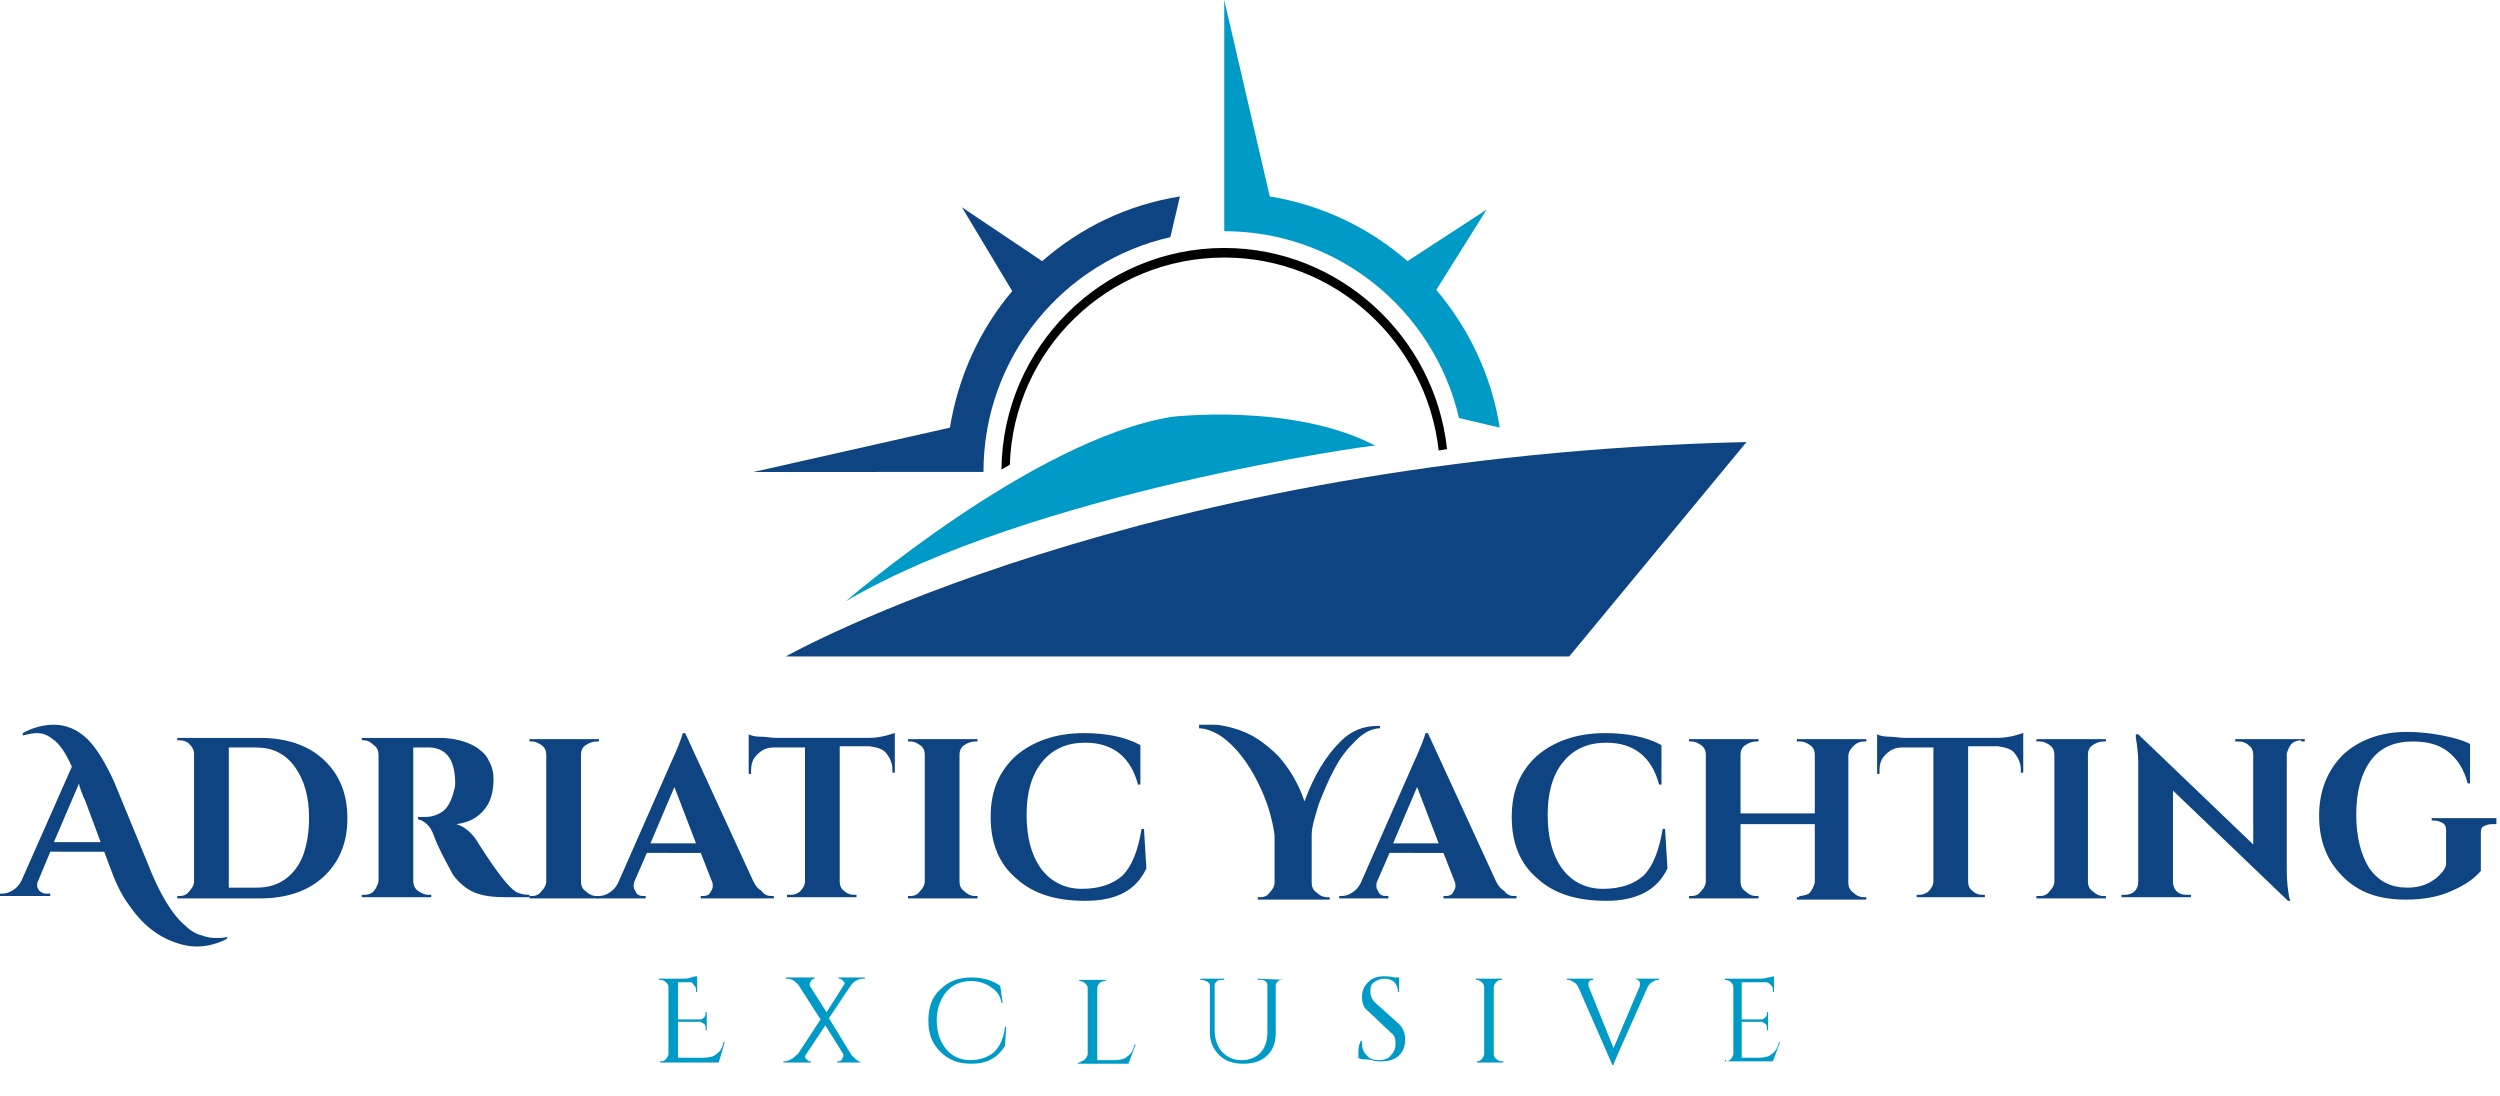
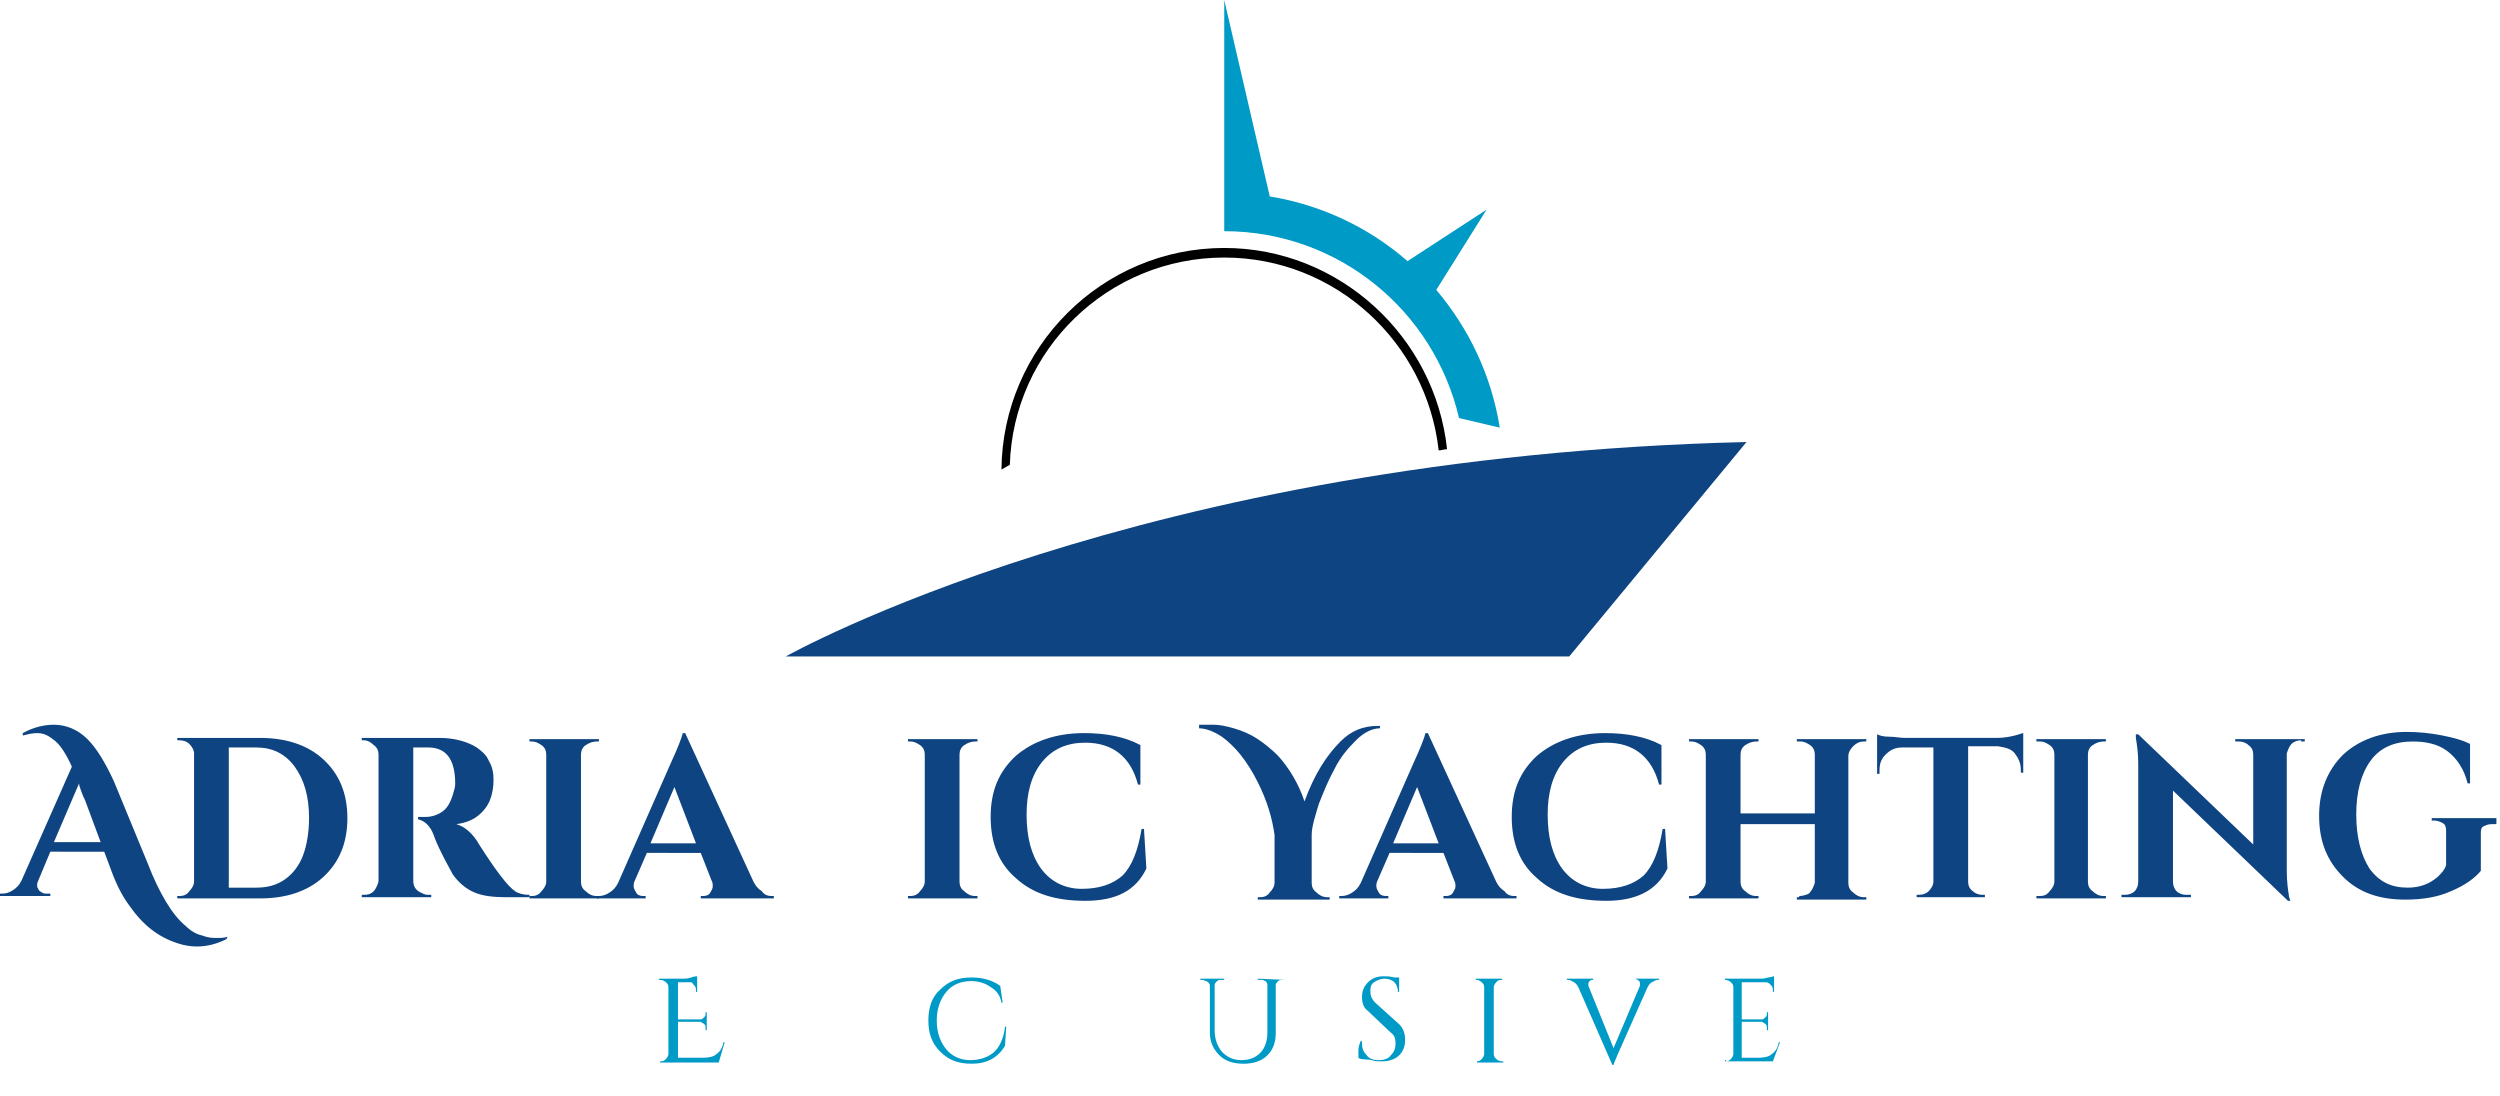
<svg xmlns="http://www.w3.org/2000/svg" id="Layer_1" x="0px" y="0px" viewBox="0 0 208.7 91.5" style="enable-background:new 0 0 208.7 91.5;" xml:space="preserve">
  <style type="text/css">	.st0{fill:#009AC6;}	.st1{fill:#0E4481;}</style>
  <g>
    <g>
      <path d="M102.2,20.7C92,20.7,83.7,29,83.6,39.2c0.2-0.1,0.5-0.3,0.7-0.4c0.3-9.6,8.2-17.3,17.9-17.3c9.3,0,16.9,7.1,17.9,16.1   c0.2,0,0.5-0.1,0.7-0.1C119.8,28.1,111.8,20.7,102.2,20.7z" />
      <path class="st0" d="M119.9,24.2l4.2-6.7l-6.6,4.3c-3.2-2.8-7.2-4.7-11.5-5.4L102.2,0l0,19.3c9.5,0,17.5,6.6,19.6,15.6h0l3.4,0.8   C124.5,31.3,122.6,27.4,119.9,24.2z" />
-       <path class="st1" d="M98.5,16.4l-0.8,3.4c-8.9,2-15.6,10-15.6,19.6H62.9l16.4-3.7c0.7-4.3,2.5-8.2,5.2-11.4l-4.2-7l6.7,4.5   C90.2,19,94.1,17.1,98.5,16.4z" />
-       <path class="st0" d="M70.6,50.2c0,0,15.6-13.5,27.2-15.4c0,0,10.1-1.2,17,2.4C114.8,37.1,86,41.1,70.6,50.2z" />
      <path class="st1" d="M65.6,54.8c0,0,29.5-16.7,80.2-17.9l-14.8,17.9H65.6z" />
    </g>
    <g>
      <g>
        <g>
          <path class="st1" d="M18.9,78.4c-1.4,0.7-2.8,0.8-4.2,0.3c-1.5-0.5-2.8-1.5-3.9-3.1c-0.6-0.8-1.1-1.8-1.5-2.9l-0.6-1.6H4.2     l-1,2.4c-0.1,0.2-0.1,0.3-0.1,0.4s0,0.2,0.1,0.3c0,0.1,0.1,0.2,0.3,0.3c0.1,0.1,0.3,0.1,0.5,0.1h0.2v0.2H0v-0.2h0.2     c0.3,0,0.6-0.1,0.9-0.3c0.3-0.2,0.5-0.4,0.7-0.8L6,64c-0.5-1.1-1-1.9-1.6-2.3c-0.5-0.4-0.9-0.5-1.3-0.5c-0.4,0-0.8,0.1-1.2,0.2     l0-0.2c0.9-0.5,1.8-0.7,2.6-0.7c1,0,2,0.4,2.8,1.2c0.8,0.8,1.5,2,2.2,3.5l2.8,6.8c1,2.6,2.1,4.4,3.2,5.3     c0.4,0.4,0.9,0.7,1.4,0.8c0.5,0.2,0.9,0.2,1.2,0.2s0.6,0,0.9-0.1L18.9,78.4z M4.5,70.3h3.9l-1.3-3.5c-0.1-0.2-0.2-0.4-0.3-0.7     s-0.2-0.5-0.2-0.7L4.5,70.3z" />
          <path class="st1" d="M27,63.4c1.3,1.2,2,2.8,2,4.9s-0.7,3.7-2,4.9c-1.3,1.2-3.1,1.8-5.3,1.8h-6.9v-0.2H15c0.3,0,0.6-0.1,0.8-0.4     c0.2-0.2,0.4-0.5,0.4-0.8V62.9c0-0.3-0.2-0.6-0.4-0.8c-0.2-0.2-0.5-0.3-0.8-0.3h-0.2v-0.2h6.9C23.9,61.6,25.7,62.2,27,63.4z      M21.4,74.1c0.9,0,1.7-0.2,2.4-0.7s1.2-1.2,1.5-2s0.5-1.9,0.5-3.1c0-1.8-0.4-3.2-1.2-4.3c-0.8-1.1-1.9-1.6-3.2-1.6h-2.3v11.7     H21.4z" />
          <path class="st1" d="M35.4,62.4h-0.8c0,0,0,0-0.1,0v11.1c0,0.5,0.2,0.8,0.6,1c0.2,0.1,0.4,0.2,0.6,0.2H36v0.2h-5.8v-0.2h0.2     c0.5,0,0.8-0.2,1-0.6c0.1-0.2,0.2-0.4,0.2-0.6V63c0-0.3-0.1-0.6-0.4-0.8c-0.2-0.2-0.5-0.4-0.8-0.4h-0.2v-0.2h6.5     c1.2,0,2.3,0.3,3.1,0.8c0.4,0.3,0.8,0.6,1,1.1c0.3,0.5,0.4,1,0.4,1.6s-0.1,1.2-0.3,1.7c-0.2,0.5-0.6,1-1,1.3     c-0.5,0.4-1.1,0.6-1.8,0.7c0.7,0.2,1.4,0.8,1.9,1.7c1.4,2.2,2.4,3.5,3,3.9c0.3,0.2,0.7,0.3,1.2,0.3v0.2h-1.9     c-1.1,0-2-0.1-2.7-0.4c-0.7-0.3-1.3-0.8-1.8-1.5c-0.2-0.4-0.5-0.9-0.9-1.7s-0.6-1.3-0.7-1.6c-0.3-0.8-0.8-1.2-1.3-1.3v-0.2h0.6     c0.6,0,1.1-0.2,1.5-0.5c0.4-0.3,0.7-0.9,0.9-1.7c0.1-0.3,0.1-0.5,0.1-0.6c0-1-0.2-1.8-0.6-2.3s-1-0.7-1.6-0.7     C35.8,62.4,35.7,62.4,35.4,62.4z" />
          <path class="st1" d="M44.4,74.8c0.3,0,0.6-0.1,0.8-0.4c0.2-0.2,0.4-0.5,0.4-0.8V63c0-0.3-0.1-0.6-0.4-0.8s-0.5-0.3-0.8-0.3h-0.2     v-0.2h5.8l0,0.2h-0.2c-0.3,0-0.6,0.1-0.9,0.3s-0.4,0.5-0.4,0.8v10.6c0,0.3,0.1,0.6,0.4,0.8c0.2,0.2,0.5,0.4,0.9,0.4h0.2l0,0.2     h-5.8v-0.2H44.4z" />
          <path class="st1" d="M64.4,74.8h0.2v0.2h-6.1v-0.2h0.2c0.3,0,0.5-0.1,0.6-0.3c0.1-0.2,0.2-0.3,0.2-0.5s0-0.3-0.1-0.5l-0.9-2.3     H54l-1,2.3c-0.1,0.2-0.1,0.3-0.1,0.5s0.1,0.3,0.2,0.5c0.1,0.2,0.3,0.3,0.6,0.3h0.2v0.2h-4.1v-0.2H50c0.3,0,0.6-0.1,0.9-0.3     s0.5-0.4,0.7-0.8l4.4-10c0.6-1.3,0.9-2.1,1-2.5h0.2l5.7,12.4c0.2,0.4,0.4,0.6,0.7,0.8C63.8,74.7,64.1,74.8,64.4,74.8z      M54.3,70.4h3.8l-1.8-4.7L54.3,70.4z" />
-           <path class="st1" d="M70.1,62.4v11.2c0,0.3,0.1,0.6,0.4,0.8c0.2,0.2,0.5,0.3,0.8,0.3h0.2l0,0.2h-5.8v-0.2H66     c0.3,0,0.6-0.1,0.8-0.3c0.2-0.2,0.4-0.5,0.4-0.8V62.4h-2.6c-0.6,0-1,0.2-1.4,0.6s-0.5,0.8-0.5,1.4v0.2h-0.2v-3.3     c0.2,0.1,0.5,0.2,1,0.2s0.9,0.1,1.3,0.1h7.7c0.6,0,1.1-0.1,1.5-0.2c0.4-0.1,0.6-0.2,0.7-0.2v3.3h-0.2v-0.2c0-0.6-0.2-1-0.5-1.4     s-0.8-0.5-1.4-0.6H70.1z" />
          <path class="st1" d="M76,74.8c0.3,0,0.6-0.1,0.8-0.4c0.2-0.2,0.4-0.5,0.4-0.8V63c0-0.3-0.1-0.6-0.4-0.8s-0.5-0.3-0.8-0.3h-0.2     v-0.2h5.8l0,0.2h-0.2c-0.3,0-0.6,0.1-0.9,0.3s-0.4,0.5-0.4,0.8v10.6c0,0.3,0.1,0.6,0.4,0.8c0.2,0.2,0.5,0.4,0.9,0.4h0.2l0,0.2     h-5.8v-0.2H76z" />
          <path class="st1" d="M90.6,75.2c-2.5,0-4.4-0.6-5.8-1.9c-1.4-1.2-2.1-2.9-2.1-5.1s0.7-3.8,2.1-5.1c1.4-1.2,3.3-1.9,5.7-1.9     c1.8,0,3.4,0.3,4.7,1l0,3.3h-0.2c-0.6-2.3-2.1-3.5-4.4-3.5c-1.5,0-2.7,0.5-3.6,1.6c-0.9,1.1-1.3,2.6-1.3,4.4     c0,1.9,0.4,3.4,1.2,4.5c0.8,1.1,2,1.7,3.4,1.7c1.5,0,2.6-0.4,3.4-1.1c0.8-0.8,1.3-2.1,1.6-3.9h0.2l0.2,3.3     C94.8,74.4,93.1,75.2,90.6,75.2z" />
          <path class="st1" d="M100.3,60.5c0.2,0,0.5,0,1,0s1,0.1,1.7,0.3c0.7,0.2,1.4,0.5,2,0.9s1.2,0.9,1.7,1.4c0.9,1,1.7,2.3,2.2,3.8     c0.8-2.2,1.8-3.8,3-5c0.9-0.9,1.9-1.3,3.1-1.3c0.1,0,0.1,0,0.2,0v0.2c-0.6,0-1.3,0.3-2,1c-0.7,0.7-1.3,1.4-1.8,2.4     c-0.5,0.9-0.9,1.9-1.3,2.9c-0.3,1-0.6,1.9-0.6,2.6v4c0,0.3,0.1,0.6,0.4,0.8c0.2,0.2,0.5,0.4,0.9,0.4h0.2v0.2H105v-0.2h0.2     c0.3,0,0.6-0.1,0.8-0.4c0.2-0.2,0.4-0.5,0.4-0.8v-4c-0.2-1.4-0.6-2.8-1.4-4.4c-0.9-1.8-1.9-3-3-3.8c-0.6-0.4-1.3-0.7-1.9-0.7     V60.5z" />
          <path class="st1" d="M126.4,74.8h0.2v0.2h-6.1v-0.2h0.2c0.3,0,0.5-0.1,0.6-0.3c0.1-0.2,0.2-0.3,0.2-0.5s0-0.3-0.1-0.5l-0.9-2.3     H116l-1,2.3c-0.1,0.2-0.1,0.3-0.1,0.5s0.1,0.3,0.2,0.5c0.1,0.2,0.3,0.3,0.6,0.3h0.2v0.2h-4.1v-0.2h0.2c0.3,0,0.6-0.1,0.9-0.3     s0.5-0.4,0.7-0.8l4.4-10c0.6-1.3,0.9-2.1,1-2.5h0.2l5.7,12.4c0.2,0.4,0.4,0.6,0.7,0.8C125.8,74.7,126.1,74.8,126.4,74.8z      M116.3,70.4h3.8l-1.8-4.7L116.3,70.4z" />
          <path class="st1" d="M134.1,75.2c-2.5,0-4.4-0.6-5.8-1.9c-1.4-1.2-2.1-2.9-2.1-5.1s0.7-3.8,2.1-5.1c1.4-1.2,3.3-1.9,5.7-1.9     c1.8,0,3.4,0.3,4.7,1l0,3.3h-0.2c-0.6-2.3-2.1-3.5-4.4-3.5c-1.5,0-2.7,0.5-3.6,1.6c-0.9,1.1-1.3,2.6-1.3,4.4     c0,1.9,0.4,3.4,1.2,4.5c0.8,1.1,2,1.7,3.4,1.7c1.5,0,2.6-0.4,3.4-1.1c0.8-0.8,1.3-2.1,1.6-3.9h0.2l0.2,3.3     C138.3,74.4,136.5,75.2,134.1,75.2z" />
          <path class="st1" d="M150.2,74.8c0.3,0,0.6-0.1,0.8-0.2c0.3-0.3,0.4-0.6,0.5-0.9v-4.9h-6.2v4.8c0,0.3,0.1,0.6,0.4,0.8     c0.2,0.2,0.5,0.4,0.9,0.4h0.2l0,0.2h-5.8v-0.2h0.2c0.3,0,0.6-0.1,0.8-0.4c0.2-0.2,0.4-0.5,0.4-0.8V63c0-0.3-0.1-0.6-0.4-0.8     s-0.5-0.3-0.8-0.3h-0.2v-0.2h5.8l0,0.2h-0.2c-0.3,0-0.6,0.1-0.9,0.3s-0.4,0.5-0.4,0.8v4.9h6.2V63c0-0.3-0.1-0.6-0.4-0.8     s-0.5-0.3-0.8-0.3H150v-0.2h5.8v0.2h-0.2c-0.3,0-0.6,0.1-0.9,0.4c-0.2,0.2-0.4,0.5-0.4,0.8v10.6c0,0.3,0.1,0.6,0.4,0.8     c0.2,0.2,0.5,0.4,0.9,0.4h0.2v0.2H150v-0.2H150.2z" />
          <path class="st1" d="M164.3,62.4v11.2c0,0.3,0.1,0.6,0.4,0.8c0.2,0.2,0.5,0.3,0.8,0.3h0.2l0,0.2H160v-0.2h0.2     c0.3,0,0.6-0.1,0.8-0.3c0.2-0.2,0.4-0.5,0.4-0.8V62.4h-2.6c-0.6,0-1,0.2-1.4,0.6s-0.5,0.8-0.5,1.4v0.2h-0.2v-3.3     c0.2,0.1,0.5,0.2,1,0.2s0.9,0.1,1.3,0.1h7.7c0.6,0,1.1-0.1,1.5-0.2c0.4-0.1,0.6-0.2,0.7-0.2v3.3h-0.2v-0.2c0-0.6-0.2-1-0.5-1.4     s-0.8-0.5-1.4-0.6H164.3z" />
          <path class="st1" d="M170.3,74.8c0.3,0,0.6-0.1,0.8-0.4c0.2-0.2,0.4-0.5,0.4-0.8V63c0-0.3-0.1-0.6-0.4-0.8s-0.5-0.3-0.8-0.3H170     v-0.2h5.8l0,0.2h-0.2c-0.3,0-0.6,0.1-0.9,0.3s-0.4,0.5-0.4,0.8v10.6c0,0.3,0.1,0.6,0.4,0.8c0.2,0.2,0.5,0.4,0.9,0.4h0.2l0,0.2     H170v-0.2H170.3z" />
          <path class="st1" d="M192.1,61.8c-0.3,0-0.6,0.1-0.8,0.3c-0.2,0.2-0.3,0.5-0.4,0.8v9.8c0,0.9,0.1,1.6,0.2,2.2l0.1,0.3H191     l-9.6-9.2v7.6c0,0.3,0.1,0.6,0.3,0.8c0.2,0.2,0.5,0.3,0.8,0.3h0.4v0.2h-5.8v-0.2h0.3c0.3,0,0.6-0.1,0.8-0.3     c0.2-0.2,0.3-0.5,0.3-0.8v-9.9c0-0.8-0.1-1.5-0.2-2.1l0-0.3h0.2l9.6,9.2V63c0-0.3-0.1-0.6-0.4-0.8c-0.2-0.2-0.5-0.3-0.8-0.3     h-0.3v-0.2h5.8v0.2H192.1z" />
          <path class="st1" d="M208.3,68.8h-0.3c-0.3,0-0.5,0.1-0.7,0.2c-0.2,0.1-0.2,0.4-0.2,0.6v3.1c-0.5,0.6-1.3,1.2-2.5,1.7     c-1.1,0.5-2.4,0.7-3.8,0.7c-2.2,0-3.9-0.6-5.2-1.9s-2-2.9-2-5.1c0-2.1,0.7-3.8,2-5.1c1.3-1.2,3.1-1.9,5.3-1.9c1,0,2,0.1,3,0.3     c1,0.2,1.7,0.4,2.3,0.7l0,3.3H206c-0.3-1.2-0.9-2.1-1.7-2.7c-0.8-0.6-1.8-0.8-2.9-0.8c-1.5,0-2.7,0.5-3.5,1.6     c-0.8,1.1-1.2,2.6-1.2,4.5c0,1.9,0.4,3.4,1.1,4.5c0.8,1.1,1.8,1.6,3.2,1.6c1,0,1.8-0.3,2.5-0.9c0.3-0.3,0.6-0.6,0.7-1v-2.9     c0-0.3-0.1-0.5-0.3-0.6c-0.2-0.1-0.4-0.2-0.7-0.2H203v-0.2h5.4V68.8z" />
        </g>
      </g>
      <g>
        <g>
          <path class="st0" d="M55.2,88.6c0.2,0,0.3-0.1,0.4-0.2c0.1-0.1,0.2-0.3,0.2-0.4v-5.6c0-0.2-0.1-0.3-0.2-0.4     c-0.1-0.1-0.3-0.2-0.5-0.2h-0.1l0-0.1h2c0.2,0,0.4,0,0.7-0.1s0.4-0.1,0.5-0.1v1.3h-0.1v-0.2c0-0.2-0.1-0.3-0.2-0.4     S57.8,82,57.7,82h-1.1v3.1h1.9c0.1,0,0.2-0.1,0.3-0.2c0.1-0.1,0.1-0.2,0.1-0.3v-0.1H59V86h-0.1v-0.2c0-0.1,0-0.2-0.1-0.3     s-0.2-0.1-0.3-0.2h-1.9v3h2.1c0.5,0,0.9-0.1,1.1-0.3c0.3-0.2,0.5-0.5,0.6-1h0.1L60,88.7h-4.9v-0.1H55.2z" />
-           <path class="st0" d="M72.3,88.7h-2.4v-0.1H70c0.1,0,0.3-0.1,0.3-0.2c0-0.1,0.1-0.1,0.1-0.2c0-0.1,0-0.1,0-0.2l-1.5-2.4L67.3,88     c0,0.1-0.1,0.1-0.1,0.2c0,0.1,0,0.1,0.1,0.2c0.1,0.1,0.2,0.2,0.3,0.2h0.1v0.1h-2.3v-0.1h0.1c0.2,0,0.4-0.1,0.6-0.2     c0.2-0.1,0.3-0.3,0.5-0.4l1.9-2.9l-1.8-2.8c-0.1-0.2-0.3-0.3-0.4-0.4s-0.4-0.2-0.6-0.2h-0.1v-0.1h2.4v0.1H68     c-0.1,0-0.3,0.1-0.3,0.2c0,0.1-0.1,0.1-0.1,0.2s0,0.1,0,0.2l1.4,2.2l1.4-2.2c0-0.1,0.1-0.1,0.1-0.2s0-0.1-0.1-0.2     c-0.1-0.1-0.2-0.2-0.3-0.2h-0.1v-0.1h2.2v0.1H72c-0.2,0-0.4,0.1-0.6,0.2s-0.3,0.3-0.4,0.4L69.2,85l1.9,3.1     c0.2,0.2,0.4,0.4,0.6,0.5c0.1,0.1,0.3,0.1,0.4,0.1L72.3,88.7L72.3,88.7z" />
          <path class="st0" d="M78.5,87.8c-0.7-0.7-1-1.5-1-2.6c0-1.1,0.3-2,1-2.6c0.7-0.7,1.5-1,2.6-1c0.9,0,1.7,0.2,2.4,0.7l0.2,1.4     h-0.1c-0.1-0.6-0.4-1-0.9-1.3c-0.4-0.3-1-0.5-1.6-0.5c-0.9,0-1.6,0.3-2.1,0.9c-0.5,0.6-0.8,1.4-0.8,2.4s0.3,1.8,0.8,2.4     c0.5,0.6,1.2,0.9,2,0.9c0.7,0,1.4-0.2,1.9-0.6c0.5-0.4,0.9-1.2,1-2.2H84l-0.1,1.6c-0.6,1-1.5,1.5-2.8,1.5     C80,88.8,79.2,88.5,78.5,87.8z" />
-           <path class="st0" d="M90.2,88.6c0.2,0,0.3-0.1,0.4-0.2c0.1-0.1,0.2-0.3,0.2-0.4v-5.5c0-0.2-0.1-0.3-0.2-0.4     c-0.1-0.1-0.3-0.2-0.4-0.2h-0.1v-0.1h2.2v0.1h-0.1c-0.2,0-0.4,0.1-0.5,0.3c-0.1,0.1-0.1,0.2-0.1,0.3v6H93c0.5,0,0.9-0.1,1.1-0.3     c0.3-0.2,0.5-0.5,0.6-1h0.1l-0.6,1.6h-4.2v-0.1H90.2z" />
          <path class="st0" d="M107.3,81.8h-0.2c-0.1,0-0.3,0-0.4,0.1c-0.1,0.1-0.2,0.2-0.2,0.3v4c0,0.8-0.2,1.4-0.7,1.9s-1.2,0.7-2,0.7     c-0.8,0-1.5-0.2-2-0.7c-0.5-0.5-0.8-1.1-0.8-1.9v-3.9c0-0.2-0.1-0.3-0.3-0.4c-0.1,0-0.2-0.1-0.3-0.1h-0.2v-0.1h2v0.1h-0.2     c-0.1,0-0.3,0-0.4,0.1c-0.1,0.1-0.2,0.2-0.2,0.3v3.8c0,0.7,0.2,1.3,0.6,1.8c0.4,0.4,0.9,0.7,1.6,0.7c0.7,0,1.2-0.2,1.6-0.6     c0.4-0.4,0.6-1,0.6-1.7v-4c0-0.1-0.1-0.3-0.2-0.3c-0.1-0.1-0.2-0.1-0.4-0.1h-0.2v-0.1L107.3,81.8L107.3,81.8z" />
          <path class="st0" d="M113.4,88.3c0-0.1,0-0.3,0-0.5s0-0.5,0.2-0.9h0.1c0,0.1,0,0.1,0,0.2c0,0.4,0.1,0.7,0.4,1     c0.2,0.3,0.6,0.4,1,0.4c0.4,0,0.8-0.1,1-0.4c0.3-0.3,0.4-0.6,0.4-1s-0.1-0.7-0.4-0.9l-1.9-1.8c-0.4-0.3-0.5-0.7-0.5-1.2     s0.2-0.9,0.5-1.2c0.3-0.3,0.7-0.5,1.3-0.5c0.3,0,0.5,0,0.9,0.1h0.4v1.2h-0.1c0-0.3-0.1-0.6-0.3-0.8c-0.2-0.2-0.5-0.3-0.8-0.3     c-0.3,0-0.6,0.1-0.9,0.3s-0.3,0.5-0.3,0.8c0,0.3,0.1,0.6,0.4,0.9l2,1.8c0.3,0.3,0.5,0.7,0.5,1.3s-0.2,1-0.5,1.3     s-0.8,0.5-1.4,0.5c-0.3,0-0.6,0-0.9-0.1S113.6,88.5,113.4,88.3z" />
          <path class="st0" d="M123.3,88.6c0.2,0,0.3-0.1,0.4-0.2c0.1-0.1,0.2-0.3,0.2-0.4v-5.6c0-0.2-0.1-0.3-0.2-0.4     c-0.1-0.1-0.3-0.2-0.4-0.2h-0.1v-0.1h2.2v0.1h-0.1c-0.2,0-0.3,0.1-0.4,0.2c-0.1,0.1-0.2,0.3-0.2,0.4V88c0,0.2,0.1,0.3,0.2,0.4     c0.1,0.1,0.3,0.2,0.5,0.2h0.1v0.1h-2.2v-0.1H123.3z" />
          <path class="st0" d="M136.5,81.7h2v0.1h-0.1c-0.2,0-0.3,0.1-0.5,0.2c-0.2,0.1-0.3,0.3-0.4,0.5l-2.4,5.4c-0.2,0.5-0.4,0.9-0.4,1     h-0.1l-2.8-6.4c-0.1-0.2-0.2-0.4-0.4-0.5c-0.2-0.1-0.3-0.2-0.5-0.2h-0.1v-0.1h2.2v0.1H133c-0.1,0-0.2,0-0.3,0.1     c-0.1,0.1-0.1,0.2-0.1,0.2c0,0.1,0,0.2,0,0.2l2.1,5.2l2.2-5.2c0-0.1,0-0.2,0-0.2c0-0.1,0-0.2-0.1-0.2     C136.8,81.8,136.7,81.8,136.5,81.7L136.5,81.7L136.5,81.7z" />
          <path class="st0" d="M144.1,88.6c0.2,0,0.3-0.1,0.4-0.2c0.1-0.1,0.2-0.3,0.2-0.4v-5.6c0-0.2-0.1-0.3-0.2-0.4     c-0.1-0.1-0.3-0.2-0.5-0.2H144l0-0.1h2.9c0.2,0,0.4,0,0.7-0.1c0.2,0,0.4-0.1,0.5-0.1v1.3H148v-0.2c0-0.2-0.1-0.3-0.2-0.4     c-0.1-0.1-0.2-0.2-0.4-0.2h-2v3.1h1.7c0.1,0,0.2-0.1,0.3-0.2c0.1-0.1,0.1-0.2,0.1-0.3v-0.1h0.1V86h-0.1v-0.2     c0-0.1,0-0.2-0.1-0.3s-0.2-0.1-0.3-0.2h-1.7v3h1.4c0.5,0,0.9-0.1,1.1-0.3c0.3-0.2,0.5-0.5,0.6-1h0.1l-0.6,1.6H144v-0.1H144.1z" />
        </g>
      </g>
    </g>
  </g>
</svg>